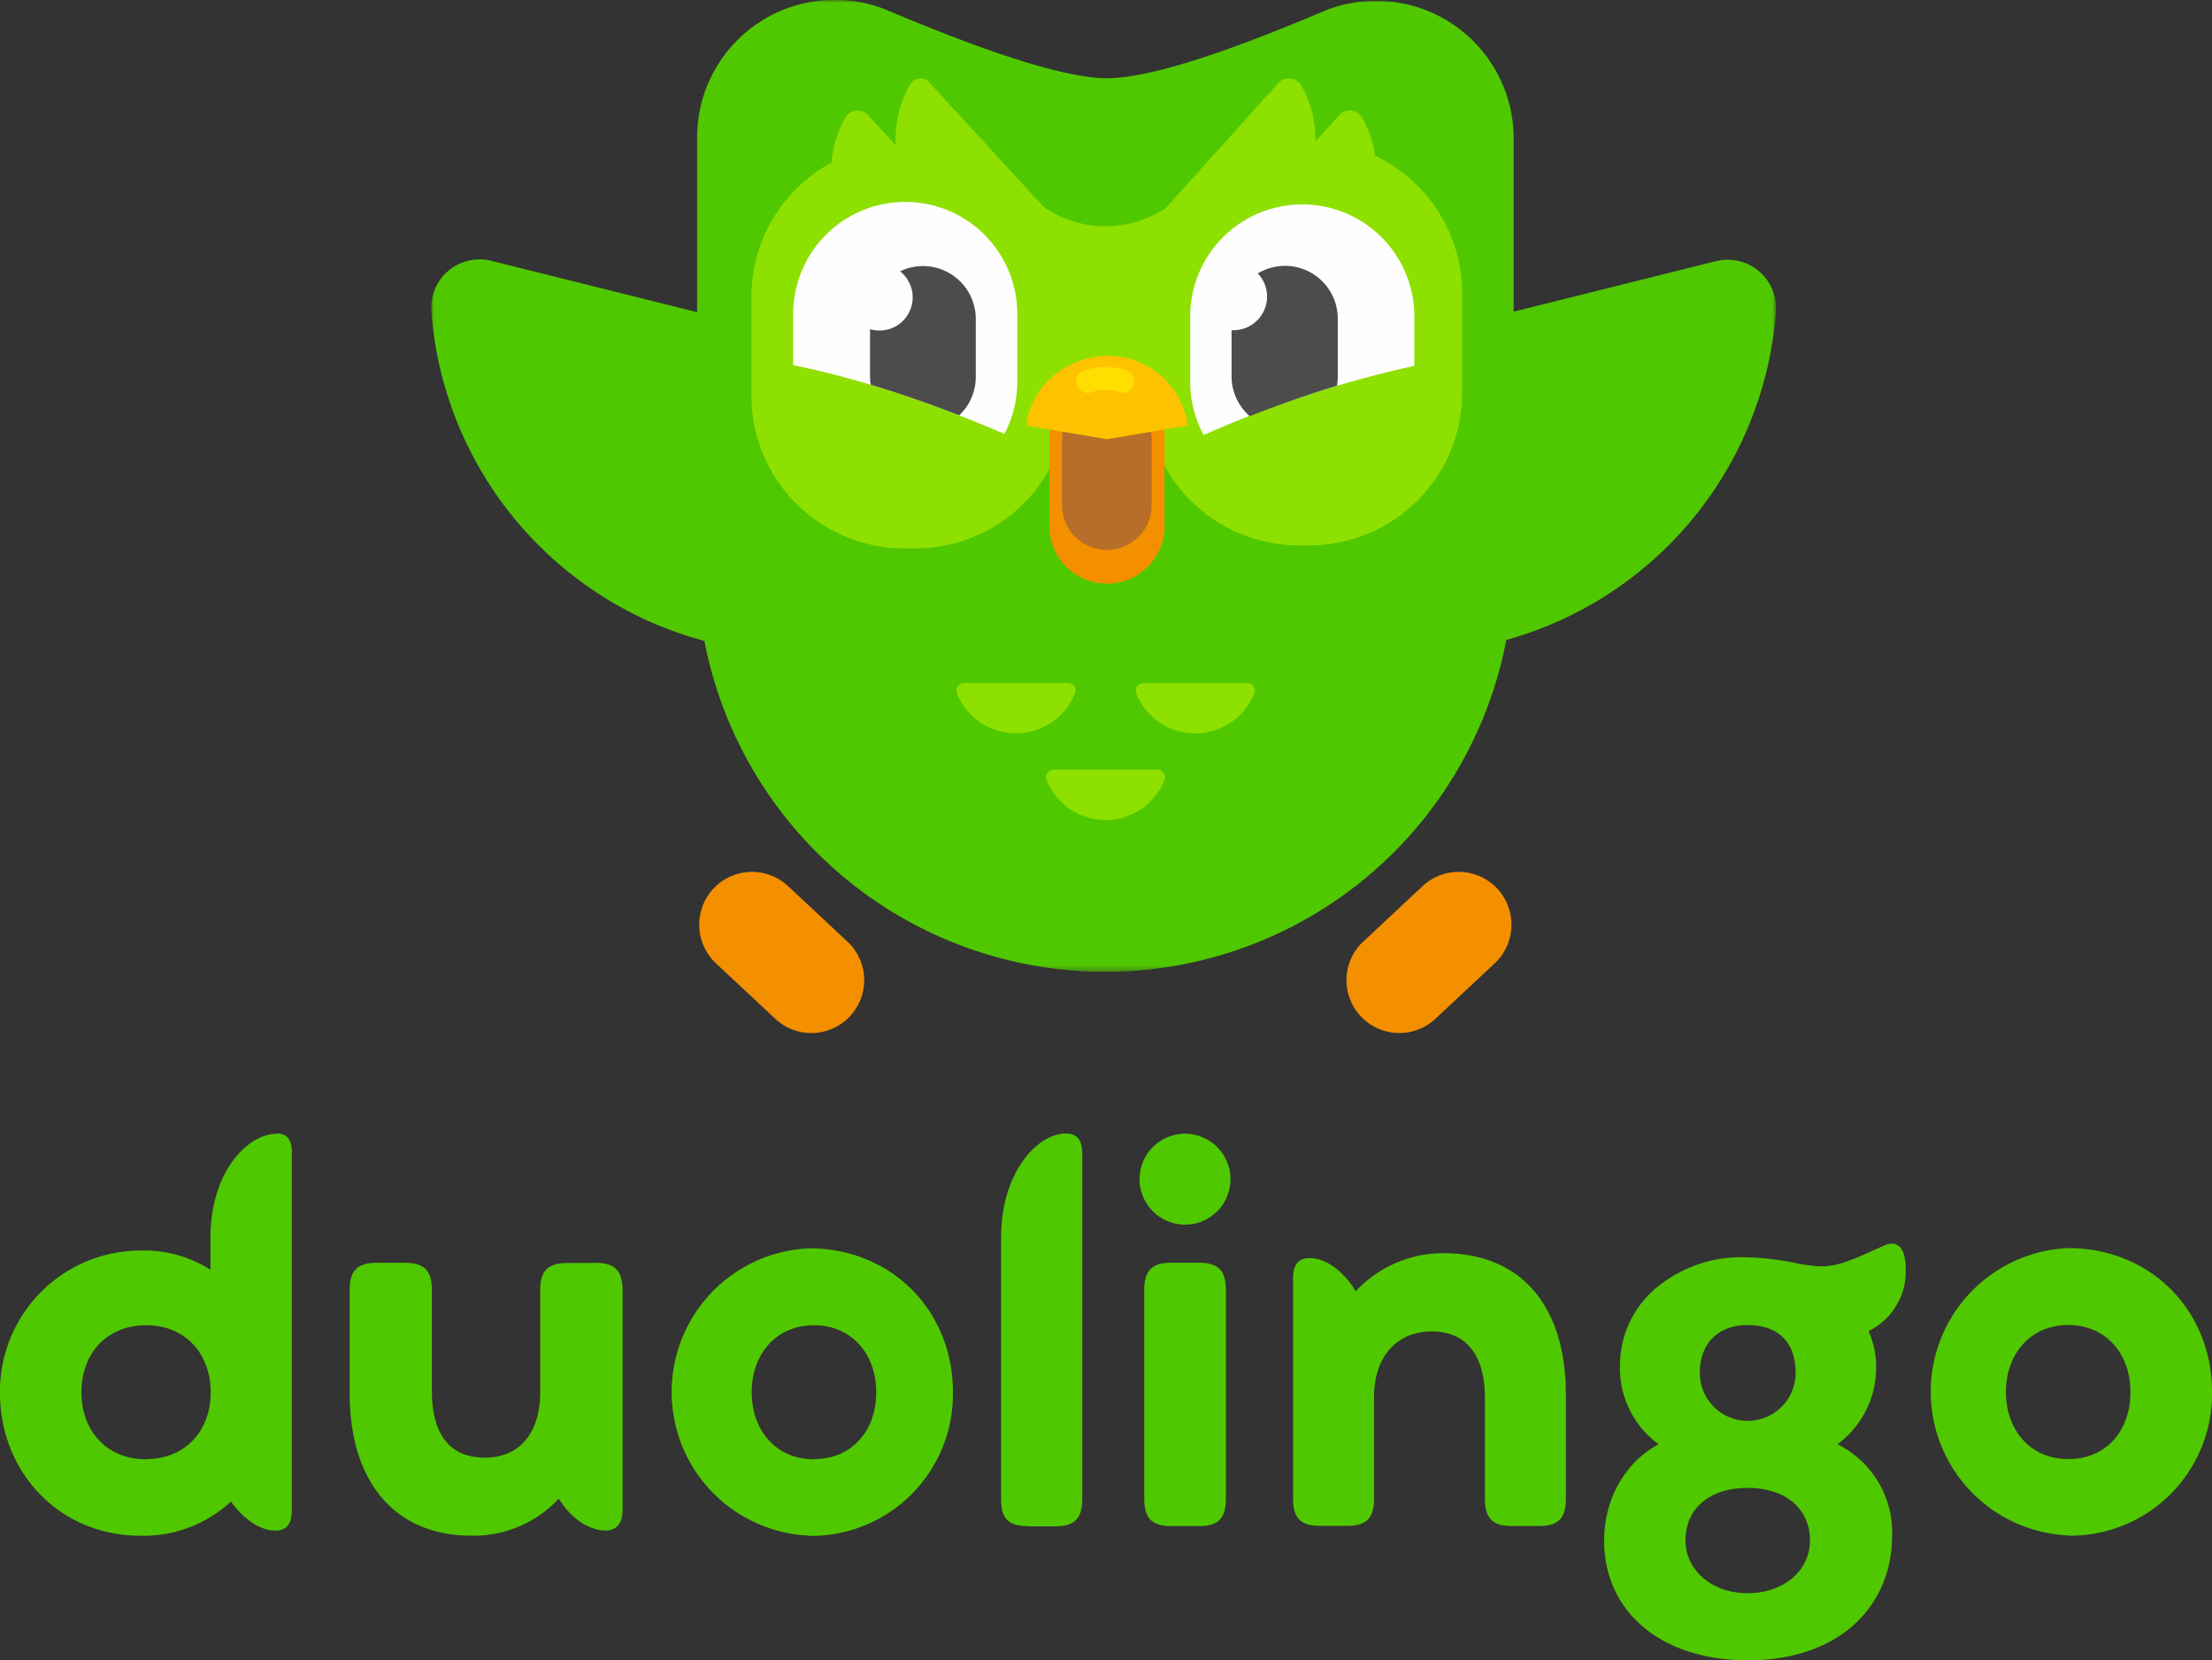
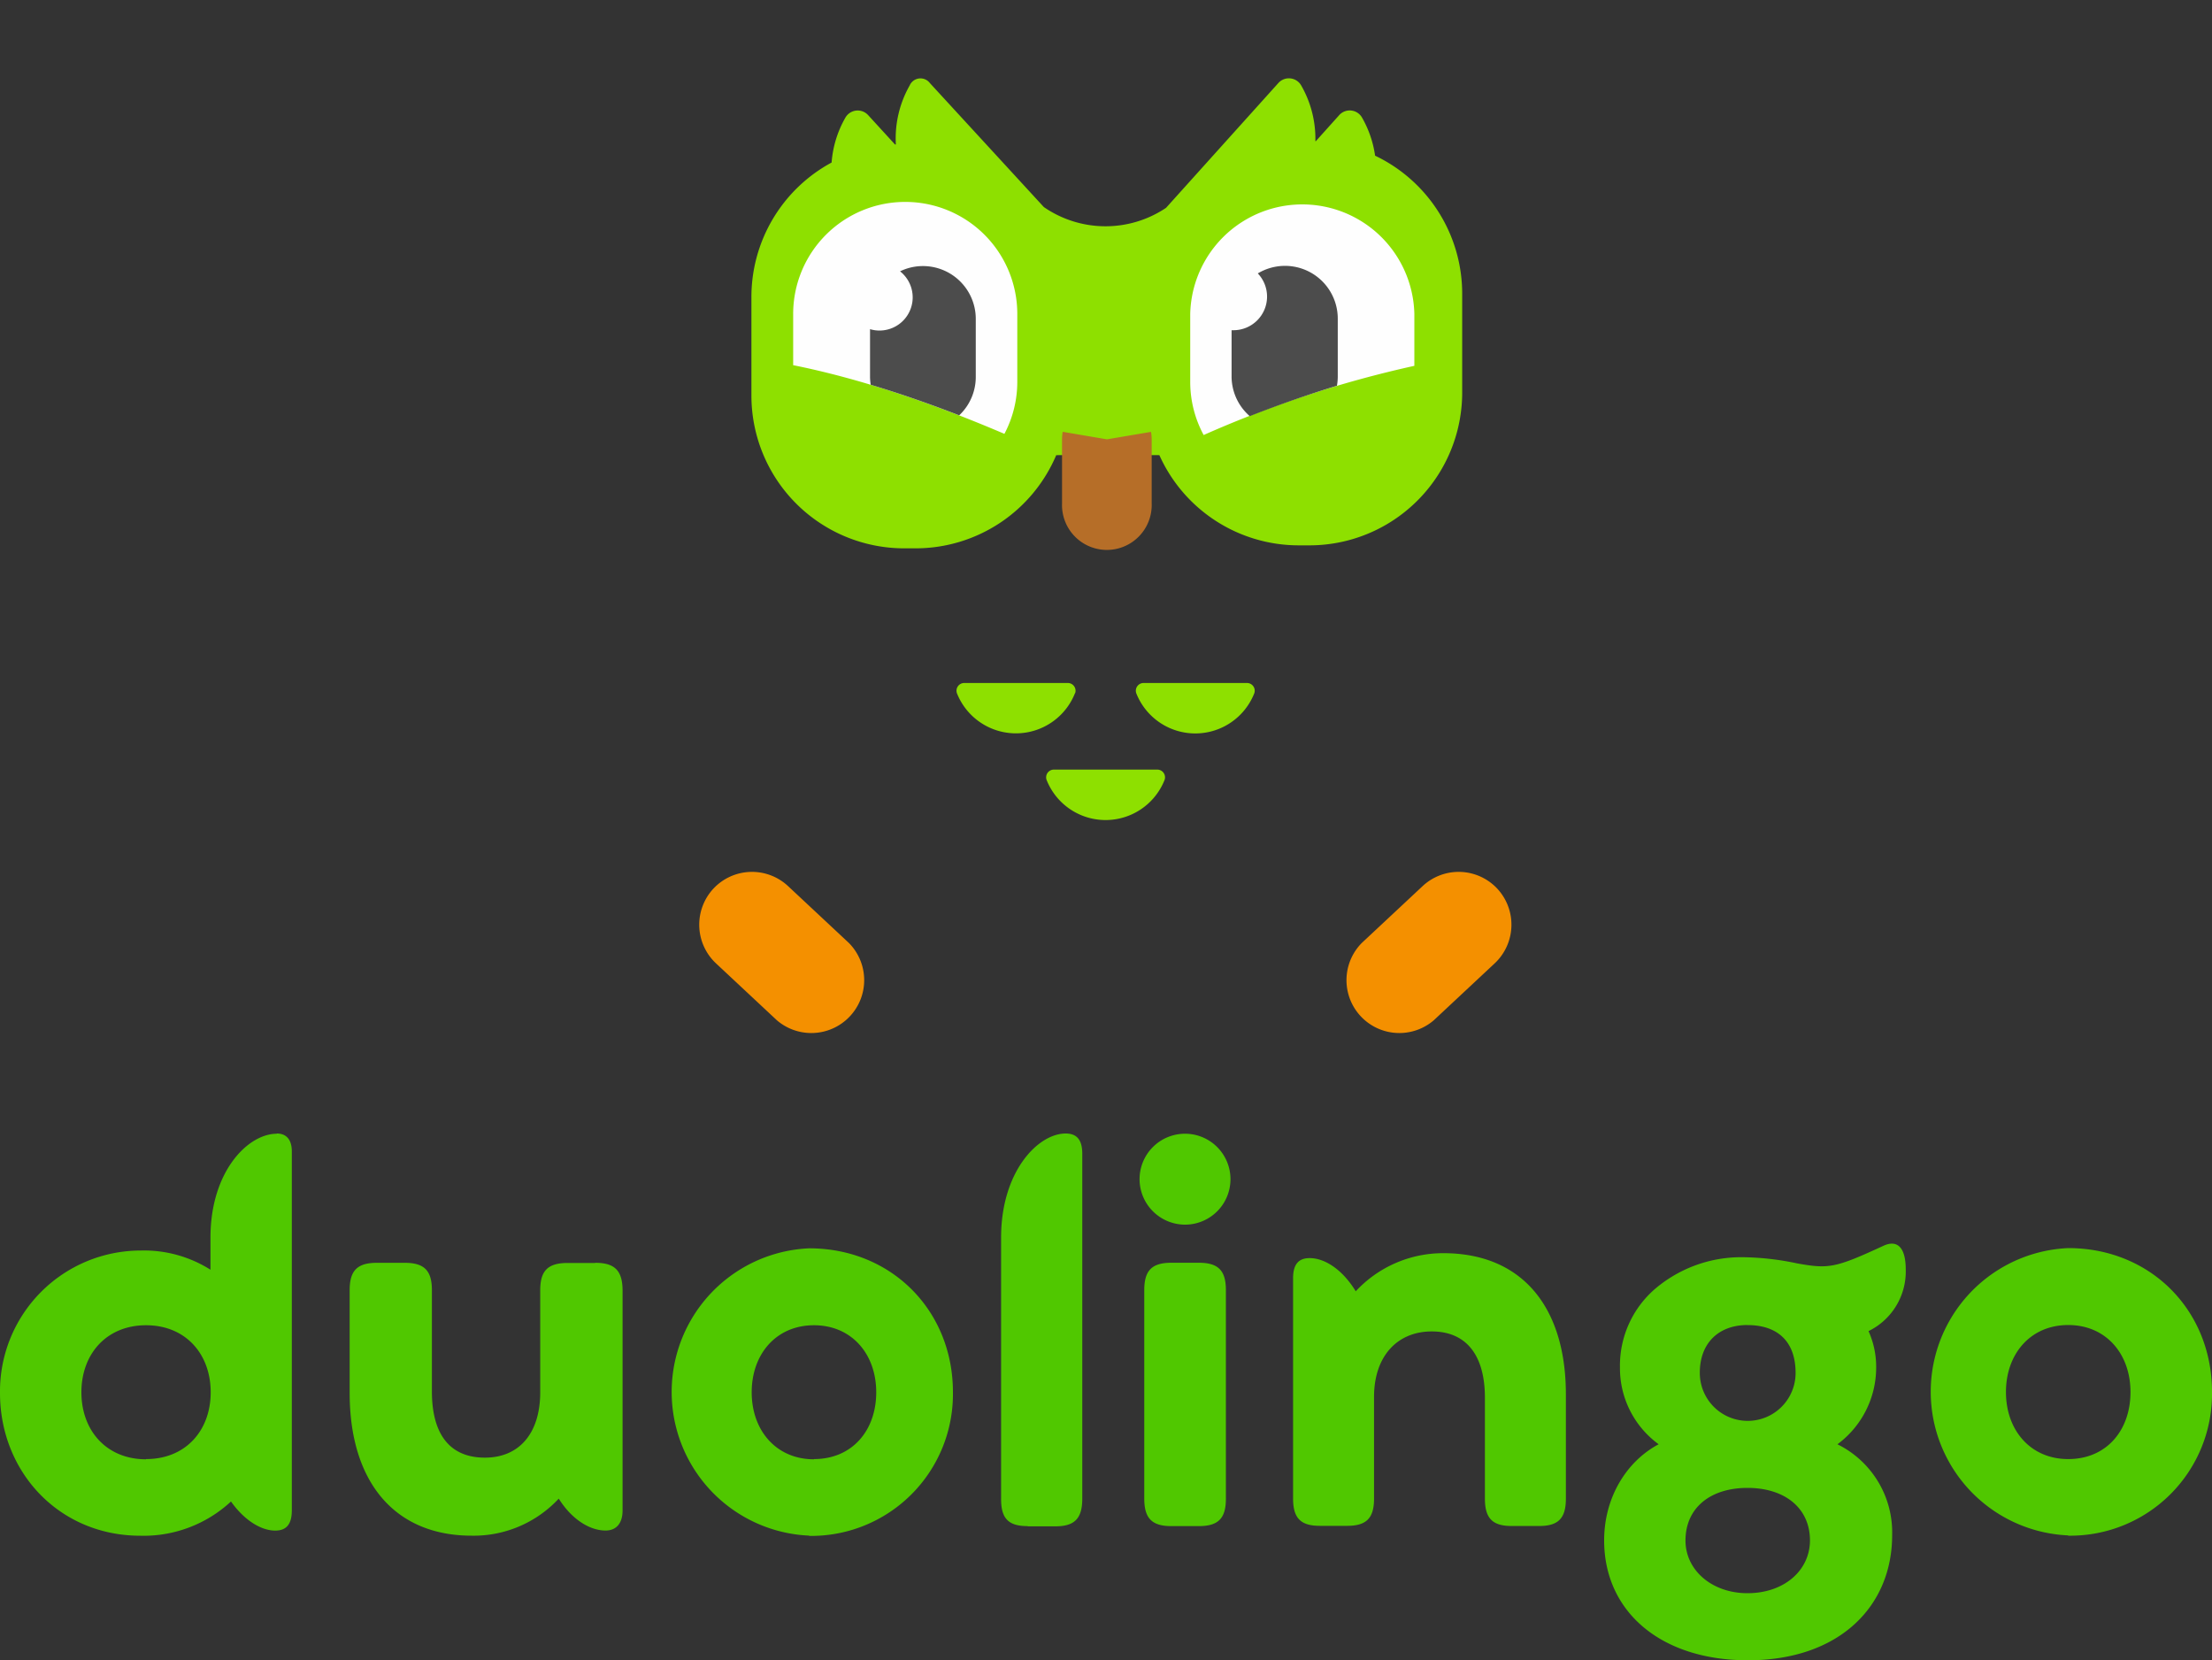
<svg xmlns="http://www.w3.org/2000/svg" id="Layer_1" data-name="Layer 1" viewBox="0 0 400 300.2">
  <rect x="0" y="0" width="400" height="300.2" fill="#333333" stroke="none" />
  <defs>
    <mask id="mask" x="78" y="0" width="243.19" height="175.7" maskUnits="userSpaceOnUse">
      <g transform="translate(-173 -246.56)">
        <g id="mask0">
-           <path d="M251,246.56H494.19v175.7H251Z" style="fill:#fff" />
-         </g>
+           </g>
      </g>
    </mask>
  </defs>
  <title>Duolingo Portrait Lockup logo - Brandlogos.net</title>
  <path d="M302,407.25a9.55,9.55,0,0,1,13.49-.48h0l11,10.28a9.56,9.56,0,0,1-13,14h0l-11-10.28A9.58,9.58,0,0,1,302,407.25Z" transform="translate(-173 -246.56)" style="fill:#f49000" />
  <path d="M443.76,407.25a9.55,9.55,0,0,0-13.49-.48h0l-11,10.28a9.56,9.56,0,0,0,13,14h0l11-10.28A9.58,9.58,0,0,0,443.76,407.25Z" transform="translate(-173 -246.56)" style="fill:#f49000" />
  <g style="mask:url(#mask)">
    <path d="M483.33,293.78l-36.61,9.13V271.59a24.89,24.89,0,0,0-34.64-22.89q-28.28,12-38.9,12t-39.53-12.21a24.89,24.89,0,0,0-34.59,22.92V303l-37.19-9.27A8.75,8.75,0,0,0,251,302.87a66.84,66.84,0,0,0,49.38,59.58,73.82,73.82,0,0,0,145-.17,66.83,66.83,0,0,0,48.77-59.42A8.75,8.75,0,0,0,483.33,293.78Z" transform="translate(-173 -246.56)" style="fill:#50c800" />
  </g>
  <path d="M421.66,274.71a19.22,19.22,0,0,0-2.37-6.9,2.56,2.56,0,0,0-4.12-.43l-4.22,4.7h-.09A19.33,19.33,0,0,0,408.29,262a2.56,2.56,0,0,0-4.12-.43l-20.31,22.57a19.64,19.64,0,0,1-22.1-.14l-20.61-22.42a2.13,2.13,0,0,0-3.65.43A19.36,19.36,0,0,0,335,272.68h-.16L330,267.39a2.56,2.56,0,0,0-4.12.43,19.25,19.25,0,0,0-2.5,8.13,27.62,27.62,0,0,0-14.5,24.31v17.82a27.63,27.63,0,0,0,27.63,27.63h2.07A27.63,27.63,0,0,0,364,328.86q13-.06,18.65,0a27.63,27.63,0,0,0,25.2,16.31h1.93a27.63,27.63,0,0,0,27.63-27.63V299.68A27.63,27.63,0,0,0,421.66,274.71Z" transform="translate(-173 -246.56)" style="fill:#8ee000" />
-   <path d="M358.7,322.68c1.21-6.63,7.3-11.77,14.89-11.77a14.59,14.59,0,0,1,14.06,11.77v.84L373.18,326l-14.48-2.47Z" transform="translate(-173 -246.56)" style="fill:#ffc200" />
-   <path d="M373.17,326l-10.42-1.78v17.45a10.42,10.42,0,0,0,20.85,0V324.21Z" transform="translate(-173 -246.56)" style="fill:#f49000" />
  <path d="M373.17,326l-8-1.36a8.09,8.09,0,0,0-.12,1.35V337.6a8.11,8.11,0,1,0,16.21,0V326a8.19,8.19,0,0,0-.12-1.35Z" transform="translate(-173 -246.56)" style="fill:#b66e28" />
  <path d="M428.76,312.71v-9.37a20.27,20.27,0,0,0-40.53,0v12.25a20.16,20.16,0,0,0,2.43,9.63A200.33,200.33,0,0,1,428.76,312.71Z" transform="translate(-173 -246.56)" style="fill:#fefefe" />
-   <path d="M376.07,317.62a2.07,2.07,0,0,1-.71-.13,6.94,6.94,0,0,0-4.95,0,2.07,2.07,0,1,1-1.42-3.9,11.09,11.09,0,0,1,7.79,0,2.07,2.07,0,0,1-.71,4Z" transform="translate(-173 -246.56)" style="fill:#ffde00" />
  <path d="M336.7,283.07a20.26,20.26,0,0,0-20.27,20.27v9.25c11.45,2.3,24.28,6.47,38.2,12.42a20.15,20.15,0,0,0,2.33-9.42V303.34A20.26,20.26,0,0,0,336.7,283.07Z" transform="translate(-173 -246.56)" style="fill:#fefefe" />
  <path d="M399,321.81q8.17-3.19,15.76-5.5a9.48,9.48,0,0,0,.15-1.62V304.22A9.54,9.54,0,0,0,400.45,296,6.08,6.08,0,0,1,396,306.27l-.29,0v8.45A9.52,9.52,0,0,0,399,321.81Z" transform="translate(-173 -246.56)" style="fill:#4c4c4c" />
  <path d="M382.22,385.72H363.64a1.4,1.4,0,0,0-1.4,1.82,11.47,11.47,0,0,0,21.37,0A1.4,1.4,0,0,0,382.22,385.72Zm16.21-15.66H379.85a1.4,1.4,0,0,0-1.39,1.82,11.47,11.47,0,0,0,21.37,0A1.4,1.4,0,0,0,398.43,370.06Zm-31,1.82a1.4,1.4,0,0,0-1.4-1.82H347.43a1.4,1.4,0,0,0-1.4,1.82,11.48,11.48,0,0,0,21.37,0Z" transform="translate(-173 -246.56)" style="fill:#8ee000" />
  <path d="M339.88,294.67a9.47,9.47,0,0,0-4.12.95,6,6,0,0,1-5.43,10.46v8.62a9.65,9.65,0,0,0,.12,1.43q7.68,2.3,16,5.53a9.52,9.52,0,0,0,3-7V304.22A9.55,9.55,0,0,0,339.88,294.67Z" transform="translate(-173 -246.56)" style="fill:#4c4c4c" />
  <path d="M547,510.39c-6.79,0-11.26-5.18-11.26-12.12s4.46-12.12,11.26-12.12,11.26,5.18,11.26,12.12S553.91,510.39,547,510.39Zm0,13.85a25.64,25.64,0,0,0,26-26c0-14.74-11.11-26-26-26a26,26,0,0,0,0,51.95ZM489,534.64c-6.43,0-11.21-4.16-11.21-9.52,0-5.92,4.5-9.52,11.21-9.52s11.3,3.61,11.3,9.52C500.27,530.57,495.59,534.64,489,534.64Zm0-48.48c5.37,0,8.7,2.89,8.7,8.66a8.66,8.66,0,1,1-17.32,0C480.36,489.42,483.79,486.15,489,486.15Zm16.27,21.55a17.25,17.25,0,0,0,7-13.92,15.7,15.7,0,0,0-1.38-6.54,12,12,0,0,0,6.73-11.12c0-4.21-1.66-5.42-4.05-4.3-8.66,4-9.86,4.2-15.57,3.18a49.6,49.6,0,0,0-9.67-1.12,24.05,24.05,0,0,0-16.12,5.79,18.32,18.32,0,0,0-6.27,14.11,17,17,0,0,0,7,13.92c-5.81,3.08-9.86,9.62-9.86,17.38,0,12.8,10.14,21.68,26,21.68,16.58,0,26.08-9.81,26.08-22.61A17.76,17.76,0,0,0,505.24,507.7ZM434,473.16a21.55,21.55,0,0,0-15.84,6.89c-2.38-3.91-5.58-6-8.33-6-2,0-3,1.12-3,3.63v39.85c0,3.63,1.46,4.93,4.85,4.93h4.94c3.57,0,4.85-1.49,4.85-4.93V499.14c0-7.36,4.21-11.83,10.44-11.83s9.61,4.28,9.61,12v18.25c0,3.63,1.46,4.93,4.85,4.93h4.94c3.39,0,4.85-1.3,4.85-4.93v-19C456.12,483,448.33,473.16,434,473.16ZM384.8,522.51h5c3.59,0,4.88-1.49,4.88-4.95V479.84c0-3.45-1.29-4.95-4.88-4.95h-5c-3.59,0-4.88,1.49-4.88,4.95v37.72C379.93,521,381.21,522.51,384.8,522.51ZM387.29,468a8.22,8.22,0,1,0-8.22-8.22A8.24,8.24,0,0,0,387.29,468Zm-28.46,54.55h5c3.4,0,4.88-1.32,4.88-5V455.19c0-2.54-1-3.67-3-3.67-5,0-11.68,6.86-11.68,18.81v47.21C354,521.2,355.42,522.51,358.83,522.51Zm-38.64-12.12c-6.79,0-11.26-5.18-11.26-12.12s4.46-12.12,11.26-12.12,11.26,5.18,11.26,12.12S327.07,510.39,320.19,510.39Zm-.87,13.85a25.64,25.64,0,0,0,26-26c0-14.74-11.11-26-26-26a26,26,0,0,0,0,51.95Zm-38.7-49.35h-5c-3.63,0-4.93,1.49-4.93,4.93v18.44c0,7.45-3.82,11.83-10,11.83-6.33,0-9.59-4.19-9.59-12V479.83c0-3.63-1.49-4.93-4.93-4.93h-5c-3.45,0-4.94,1.3-4.94,4.93v18.62c0,15.92,8,25.79,22.07,25.79a21,21,0,0,0,15.74-6.7c2.33,3.73,5.59,5.77,8.47,5.77,1.77,0,3.07-1.12,3.07-3.63V479.83C285.55,476.2,284.06,474.9,280.62,474.9Zm-81.21,35.5c-7.14,0-11.69-5.18-11.69-12.12s4.55-12.12,11.69-12.12,11.69,5.18,11.69,12.12S206.55,510.39,199.41,510.39Zm23.65-58.87c-5.25,0-12,6.85-12,18.77v5.82a22.46,22.46,0,0,0-12.61-3.47A25.46,25.46,0,0,0,173,498.44c0,14.26,10.67,25.81,25.39,25.81a23.22,23.22,0,0,0,16.38-6.19c2.39,3.38,5.43,5.26,8,5.26,2,0,3-1.13,3-3.66V454.9C225.81,452.65,224.8,451.52,223.05,451.52Z" transform="translate(-173 -246.56)" style="fill:#50c800" />
</svg>